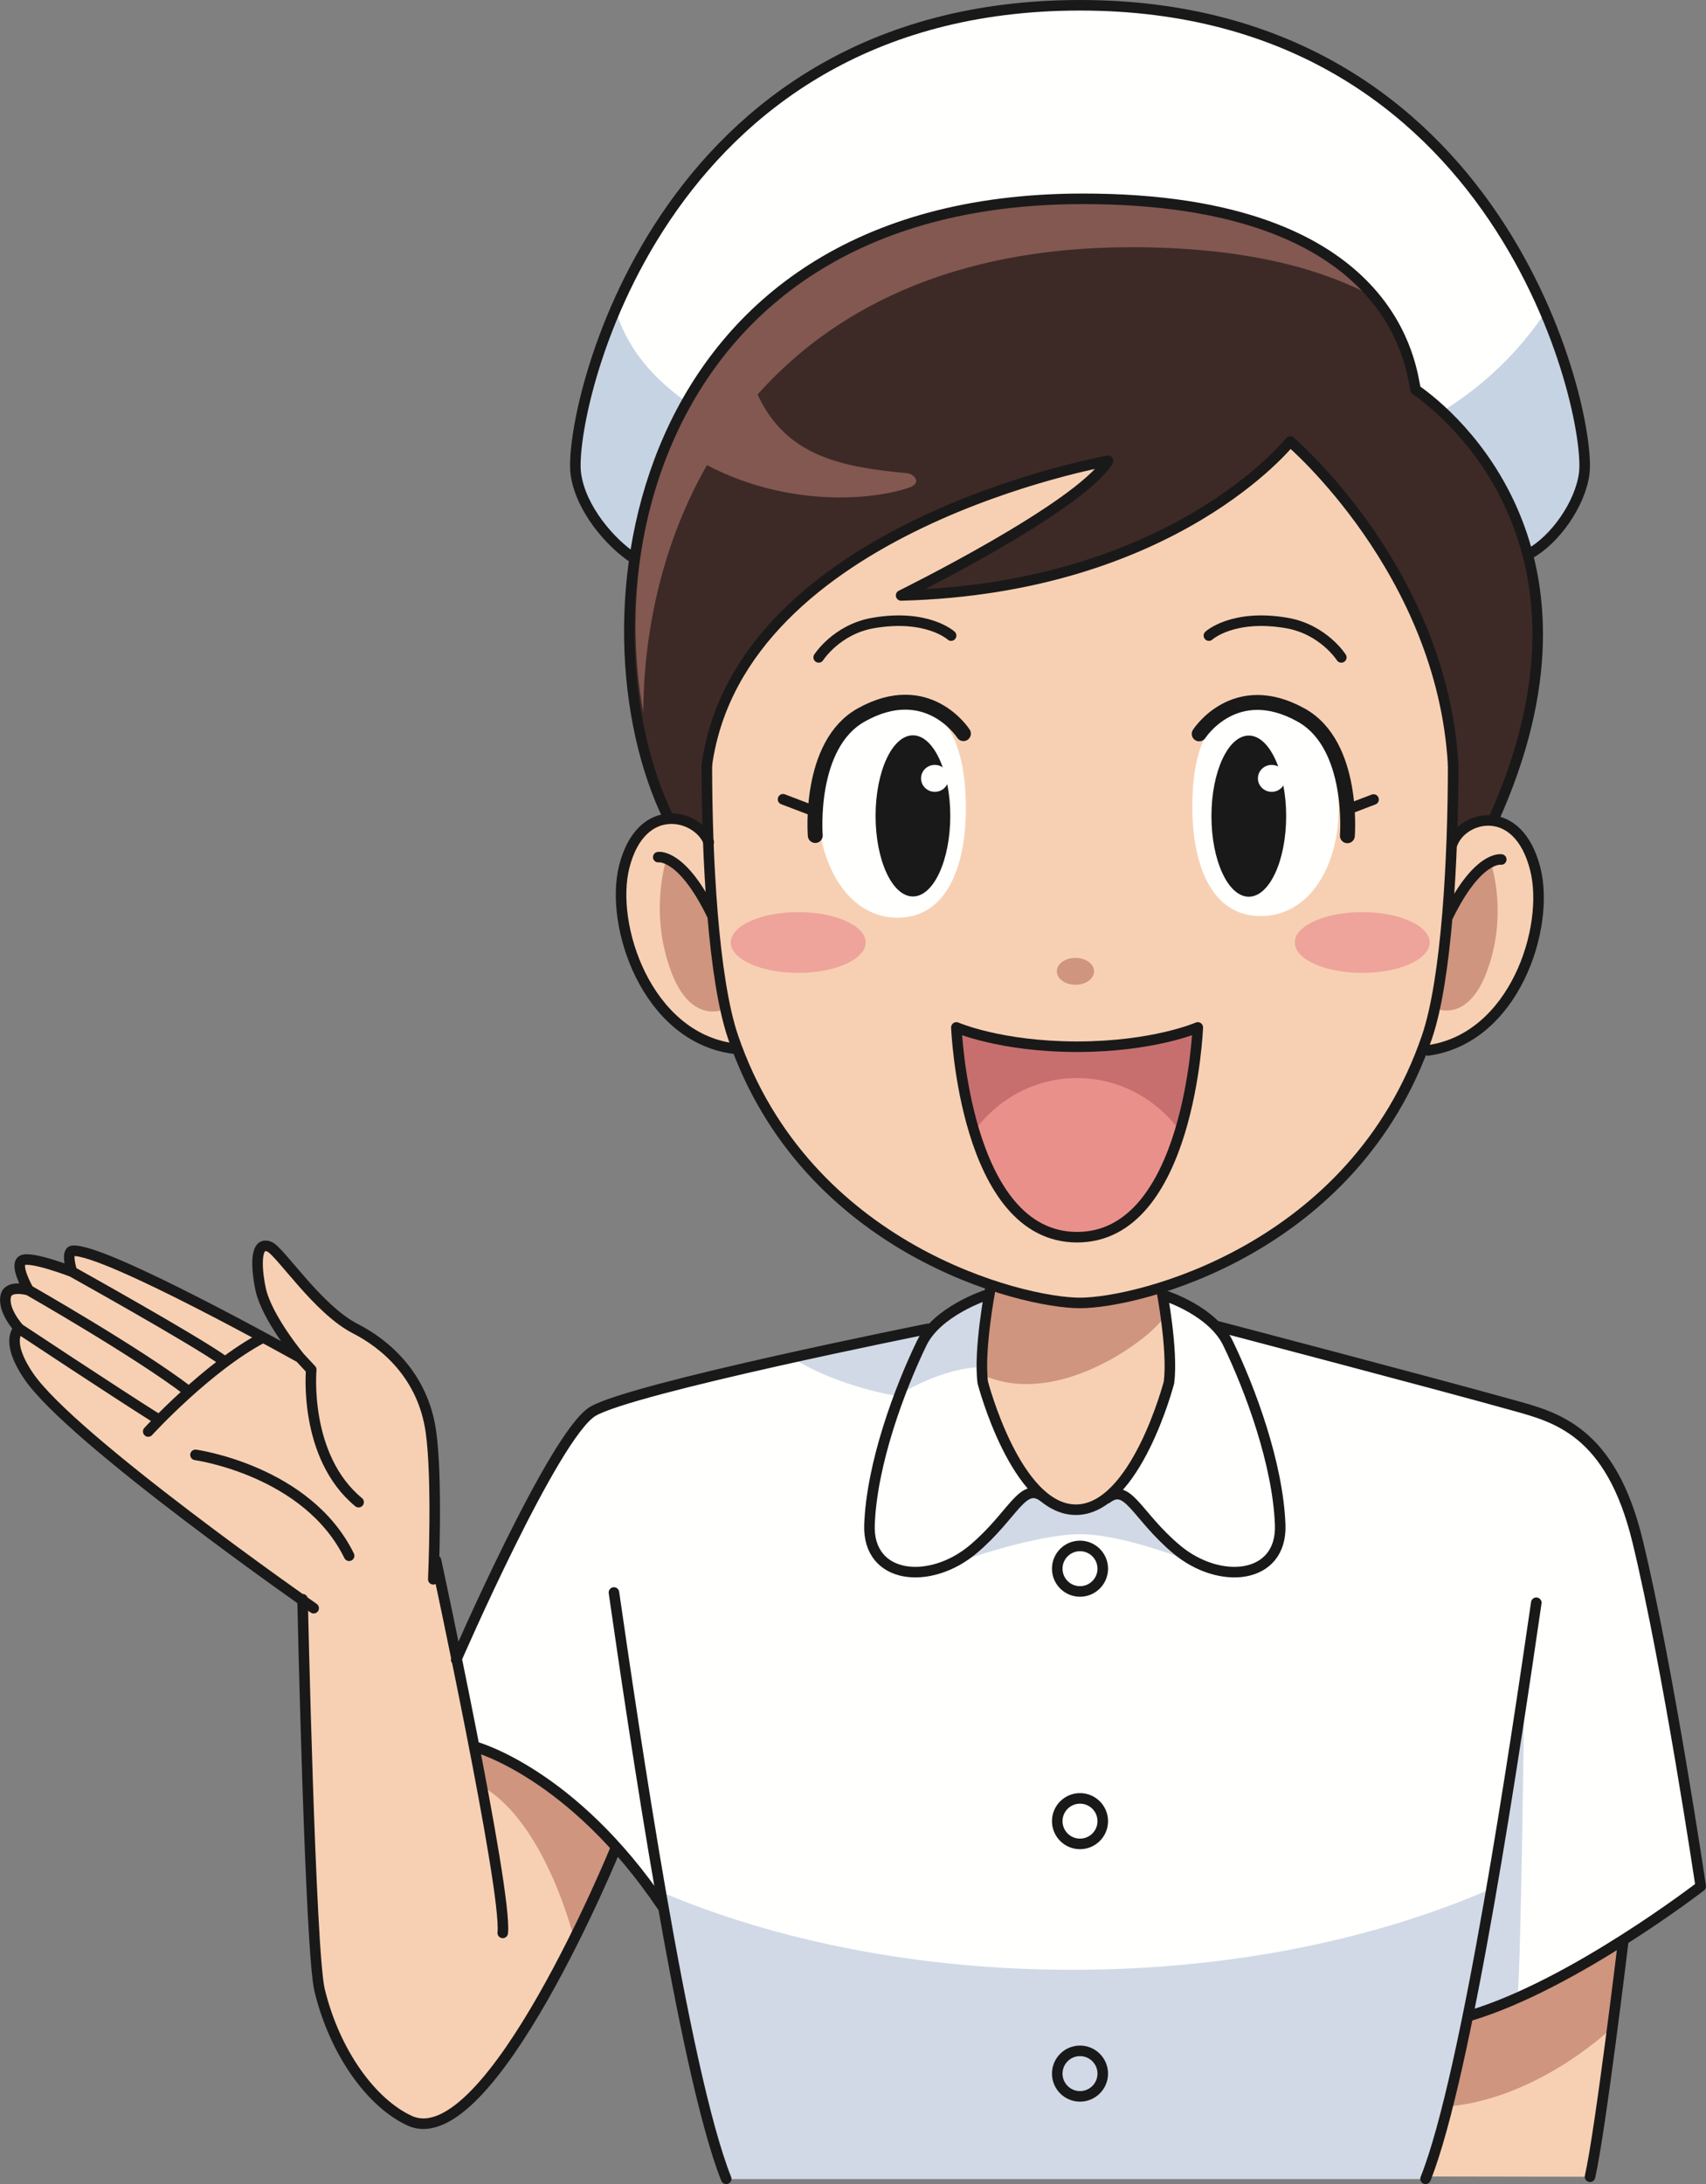
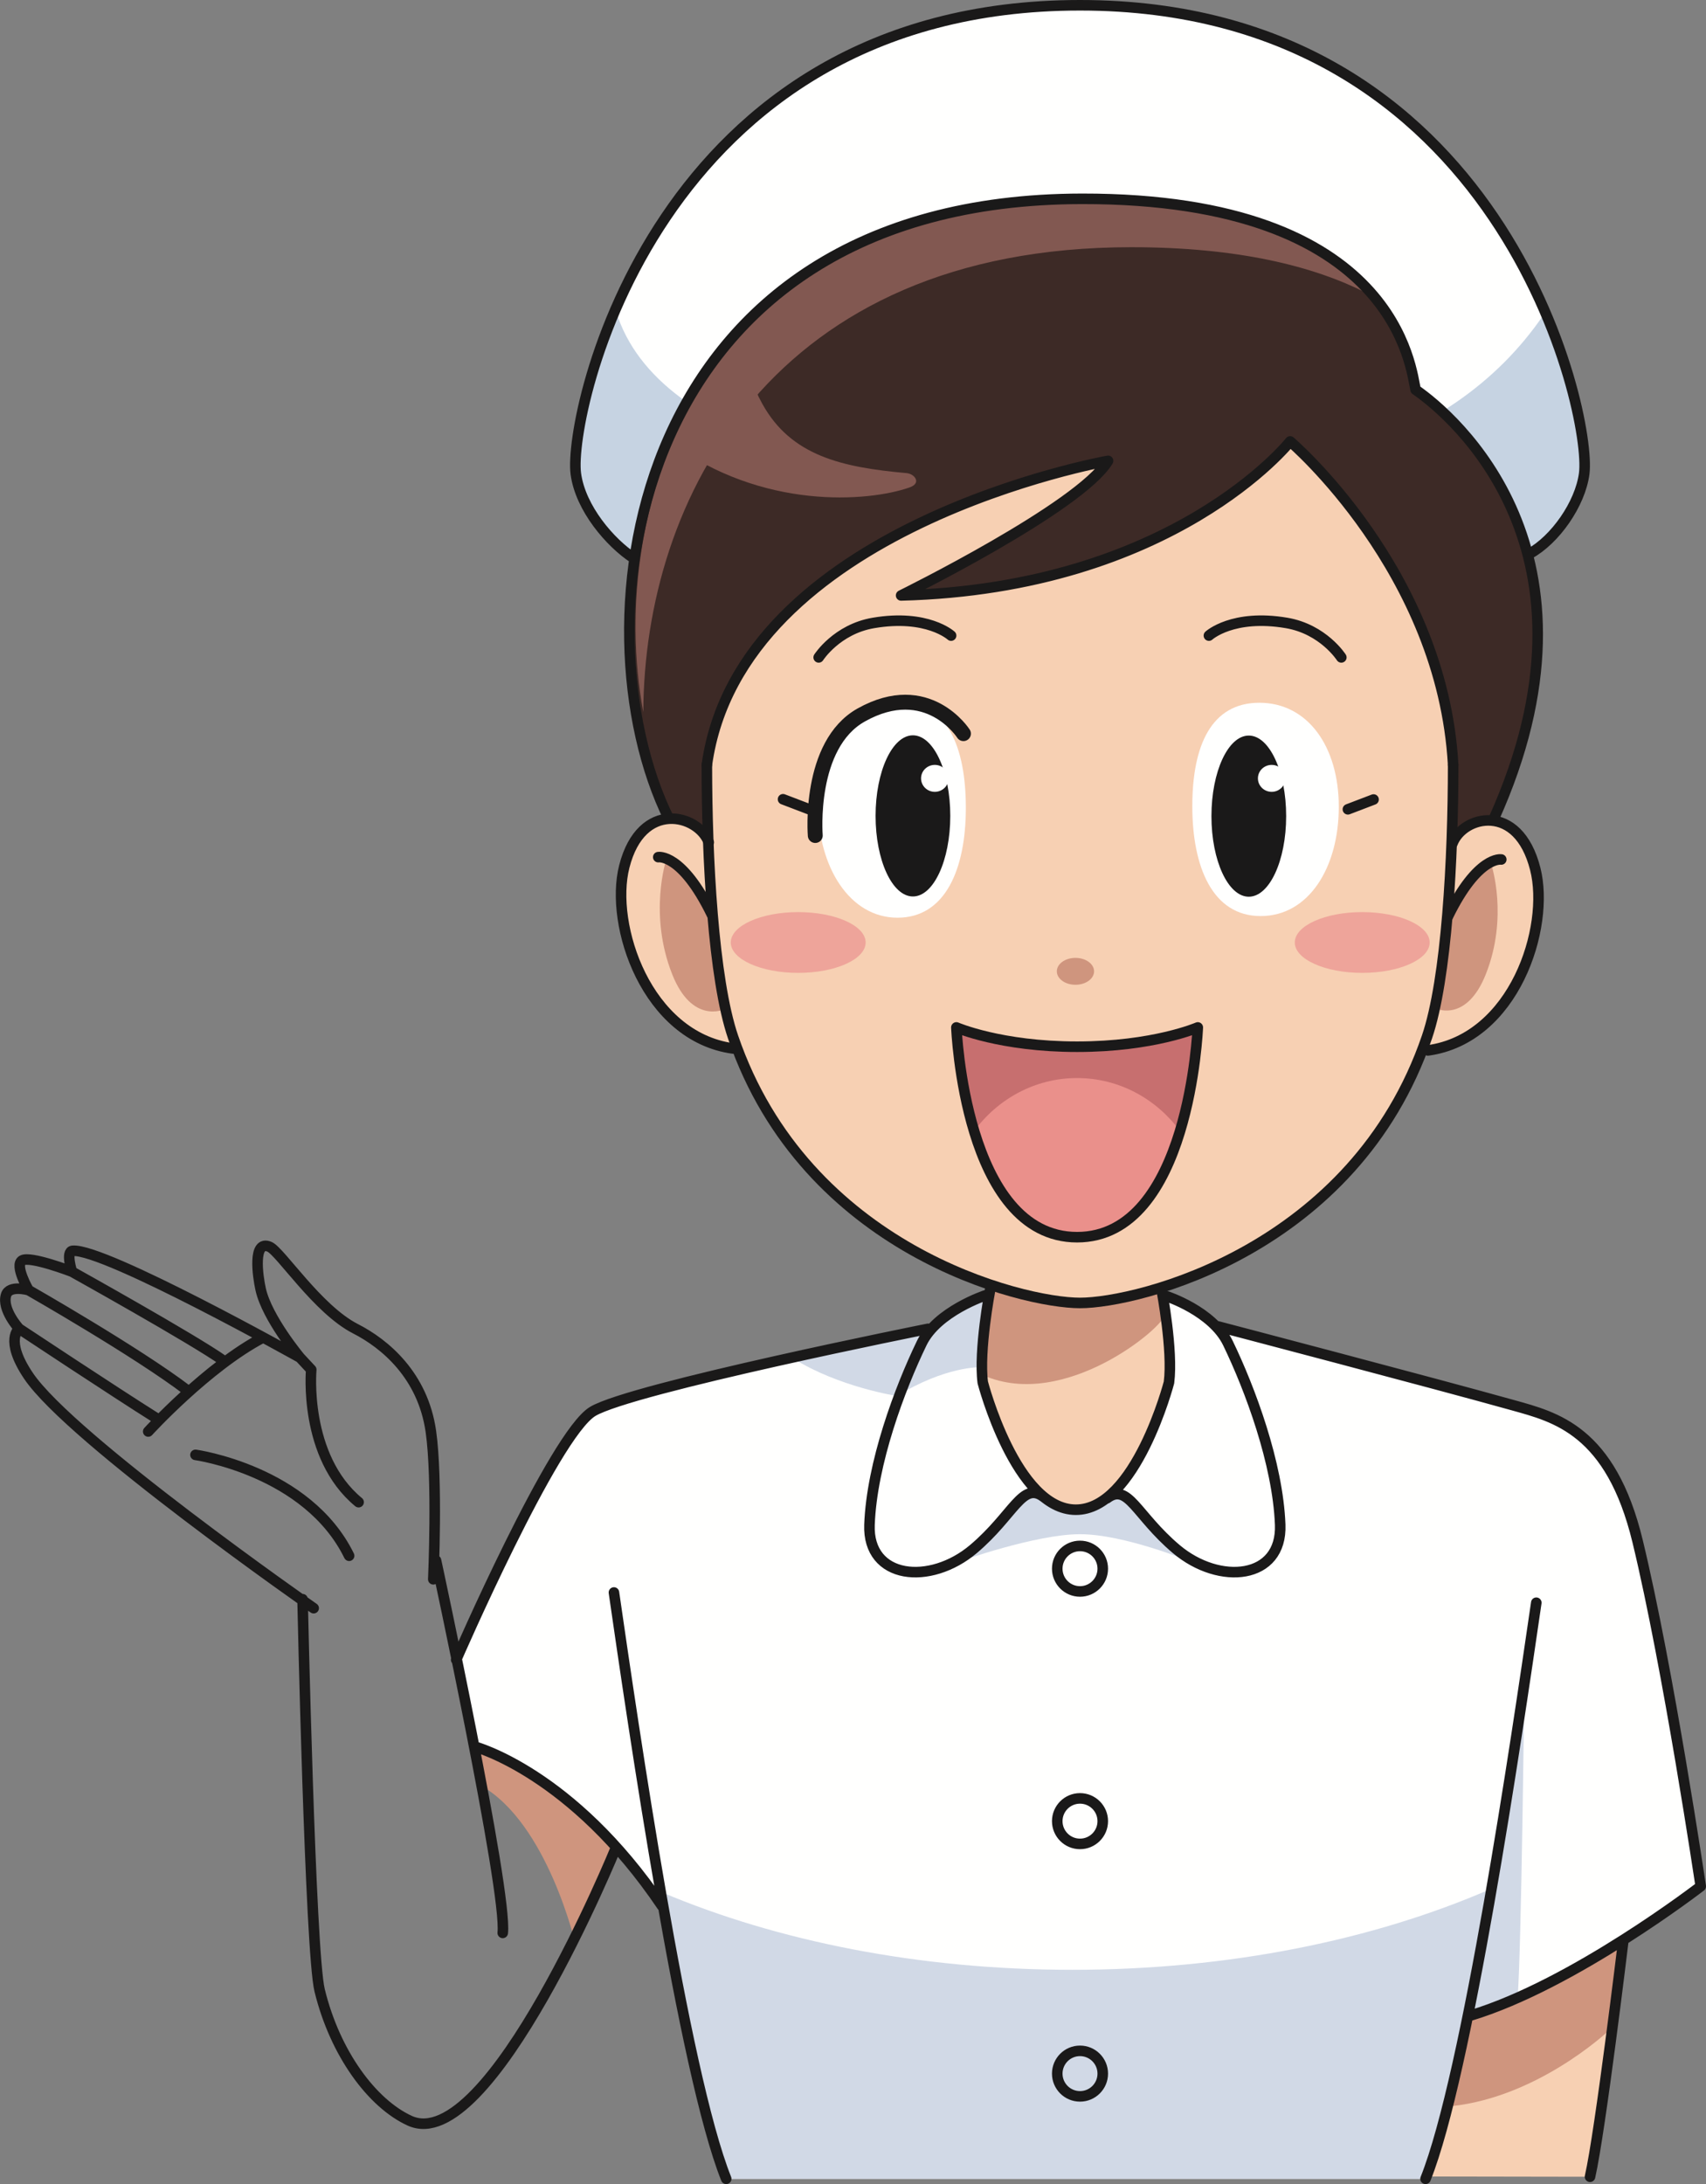
<svg xmlns="http://www.w3.org/2000/svg" version="1.1" x="0" y="0" width="687.109" height="879.563" viewBox="0, 0, 687.109, 879.563">
  <rect x="0" y="0" width="687.109" height="879.563" fill="#808080" stroke="none" />
  <g id="Layer_1">
-     <path d="M248.109,744.005 C248.109,744.005 197.214,868.78 164.984,854.005 C149.984,847.13 134.984,827.13 128.734,801.505 C124.934,785.95 121.859,644.005 121.859,644.005 L119.144,642.545 C96.249,626.28 25.714,575.26 11.444,554.005 C1.649,539.425 7.694,535.05 7.694,535.05 C7.694,535.05 0.609,527.335 2.454,521.485 C3.764,517.335 11.509,519.545 11.509,519.545 C11.509,519.545 5.694,509.515 8.924,507.575 C12.159,505.635 28.974,512.1 28.974,512.1 C28.974,512.1 26.329,503.92 29.299,503.695 C42.239,502.725 120.834,546.71 120.834,546.71 C120.834,546.71 107.569,530.86 104.984,519.22 C103.769,513.77 101.749,499.165 108.539,502.075 C112.929,503.955 127.939,527.305 143.144,535.07 C154.969,541.105 170.314,553.825 173.544,576.465 C175.229,588.255 175.224,607.715 174.964,621.16 L175.609,628.38 C175.609,628.38 183.614,665.45 190.899,702.945 C190.899,702.945 222.944,714.285 248.109,744.005" fill="#F7D0B3" id="path8794" />
    <path d="M515.609,614.005 C514.669,589.23 503.414,559.165 494.569,540.88 C488.319,527.965 473.109,523.175 473.109,523.175 L392.694,523.175 C392.694,523.175 377.484,527.965 371.234,540.88 C362.384,559.165 351.129,589.23 350.194,614.005 L515.609,614.005" fill="#FFFFFE" id="path8796" />
    <path d="M640.399,876.58 C644.569,858.24 653.734,782.13 653.734,782.13 L575.024,790.95 L554.399,876.435 L640.399,876.58" fill="#F7D0B3" id="path8798" />
    <path d="M292.484,877.41 C270.819,823.24 244.154,619.21 244.154,619.21 L622.484,619.21 C622.484,619.21 595.819,823.24 574.154,877.41" fill="#FFFFFE" id="path8800" />
    <path d="M592.069,811.72 C633.734,799.22 684.984,759.63 684.984,759.63 C684.984,759.63 671.989,672.025 659.569,620.675 C648.734,575.88 626.359,570.64 609.359,565.88 C578.109,557.13 489.984,534.005 489.984,534.005 L373.774,535.12 C373.774,535.12 254.359,559.005 238.734,568.38 C223.109,577.755 183.734,668.38 183.734,668.38 L191.234,703.38 C191.234,703.38 230.404,713.8 266.654,767.55 L592.069,811.72" fill="#FFFFFE" id="path8802" />
    <path d="M431.899,793.245 C370.144,793.245 313.094,781.675 266.794,762.12 C274.874,806.35 284.054,856.34 292.484,877.41 L574.154,877.41 C582.664,856.135 591.939,805.52 600.074,760.83 C553.244,781.175 495.014,793.245 431.899,793.245" fill="#D1D9E6" id="path8804" />
    <path d="M611.334,226.655 C617.644,222.825 635.469,210.385 638.054,190.72 C641.199,166.765 605.154,2.125 434.984,2.125 C263.979,2.125 228.774,166.765 231.914,190.72 C235.059,214.675 260.839,227.91 260.839,227.91" fill="#FFFFFE" id="path8806" />
    <path d="M434.984,197.055 C359.604,197.055 265.199,180.875 248.104,125.345 C239.919,148.945 230.994,183.68 231.914,190.72 C235.059,214.675 260.839,227.91 260.839,227.91 L611.334,226.655 C617.644,222.825 635.469,210.385 638.054,190.72 C638.979,183.69 630.074,150.115 621.839,126.55 C582.924,183.895 510.299,197.055 434.984,197.055" fill="#C6D3E2" id="path8808" />
    <path d="M303.794,359.65 L566.254,354.755 L599.814,335.115 L603.984,325.115 C653.984,210.95 569.609,155.115 569.609,155.115 C569.609,155.115 564.999,80.065 435.799,80.065 C252.889,80.065 230.594,262.575 271.589,334.28 L303.794,359.65" fill="#3D2A26" id="path8810" />
    <path d="M455.654,99.55 C498.954,99.55 529.159,107.265 550.289,117.95 C533.699,99.075 500.849,80.065 435.799,80.065 C282.654,80.065 243.674,204.255 259.094,286.775 C259.504,201.005 310.954,99.55 455.654,99.55" fill="#825851" id="path8812" />
    <path d="M285.454,339.225 C281.269,328.045 258.359,321.765 251.434,348.975 C245.419,372.635 261.459,417.42 296.239,422.205" fill="#F7D0B3" id="path8814" />
    <path d="M584.324,340.17 C588.504,328.99 611.424,322.71 618.339,349.92 C624.364,373.575 608.319,418.365 573.539,423.15" fill="#F7D0B3" id="path8816" />
    <path d="M467.904,525.465 C467.904,525.465 472.489,543.8 470.819,556.715 C470.819,556.715 457.484,607.965 433.319,607.965 C409.154,607.965 395.819,556.715 395.819,556.715 C394.149,543.8 398.734,525.465 398.734,525.465" fill="#F7D0B3" id="path8818" />
    <path d="M286.724,370.87 C286.724,370.87 274.929,346.79 268.334,346.225 C268.334,346.225 261.134,368.05 270.719,392.305 C278.719,412.575 291.629,406.47 291.629,406.47 L286.724,370.87" fill="#CF957E" id="path8820" />
    <path d="M583.254,371.87 C583.254,371.87 594.459,349 600.729,348.46 C600.729,348.46 607.564,369.2 598.464,392.235 C590.864,411.49 578.914,406.325 578.914,406.325 L583.254,371.87" fill="#CF957E" id="path8822" />
    <path d="M399.609,517.2 L466.484,519.495 C466.484,519.495 468.874,525.4 468.874,529.775 C468.874,534.15 428.909,568.23 396.094,553.855 C396.094,553.855 394.579,545.795 395.829,538.605 C397.079,531.42 399.609,517.2 399.609,517.2" fill="#CF957E" id="path8824" />
    <path d="M585.274,308.035 C585.274,345.575 582.684,394.32 574.719,417.615 C545.419,503.305 458.334,524.7 434.984,524.7 C411.634,524.7 324.549,503.305 295.249,417.615 C287.284,394.32 284.694,345.575 284.694,308.035 C298.124,211.745 446.284,185.59 446.284,185.59 C434.889,204.36 362.934,239.785 362.934,239.785 C472.829,236.935 519.619,177.77 519.619,177.77 C519.619,177.77 580.904,229.895 585.274,308.035" fill="#F7D0B3" id="path8826" />
    <path d="M389.004,325.33 C389.004,349.765 380.864,369.565 361.484,369.565 C342.114,369.565 329.499,348.945 329.499,324.52 C329.499,300.09 342.799,282.595 362.174,282.595 C381.554,282.595 389.004,300.905 389.004,325.33" fill="#FFFFFE" id="path8828" />
    <path d="M480.214,324.675 C480.214,349.105 488.359,368.905 507.734,368.905 C527.114,368.905 539.209,349.345 539.209,324.925 C539.209,300.495 526.599,283 507.219,283 C487.849,283 480.214,300.25 480.214,324.675" fill="#FFFFFE" id="path8830" />
    <path d="M382.734,328.56 C382.734,346.485 375.999,361.01 367.684,361.01 C359.374,361.01 352.649,346.485 352.649,328.56 C352.649,310.64 359.374,296.115 367.684,296.115 C375.999,296.115 382.734,310.64 382.734,328.56" fill="#1A1919" id="path8832" />
    <path d="M433.804,498.22 C479.174,498.22 482.419,413.75 482.419,413.75 C482.419,413.75 464.599,421.515 433.804,421.515 C403.024,421.515 385.194,413.75 385.194,413.75 C385.194,413.75 388.434,498.22 433.804,498.22" fill="#EA908B" id="path8834" />
    <path d="M348.644,379.545 C348.644,386.3 336.484,391.785 321.484,391.785 C306.489,391.785 294.324,386.3 294.324,379.545 C294.324,372.78 306.489,367.305 321.484,367.305 C336.484,367.305 348.644,372.78 348.644,379.545" fill="#EEA49A" id="path8836" />
    <path d="M575.819,379.545 C575.819,386.3 563.649,391.785 548.649,391.785 C533.659,391.785 521.489,386.3 521.489,379.545 C521.489,372.78 533.659,367.305 548.649,367.305 C563.649,367.305 575.819,372.78 575.819,379.545" fill="#EEA49A" id="path8838" />
    <path d="M580.964,848.45 L590.649,811.26 L619.089,801.885 L653.734,782.13 L647.839,817.825 C647.839,817.825 617.839,846.26 580.964,848.45" fill="#CF957E" id="path8840" />
    <path d="M518.014,328.66 C518.014,346.585 511.274,361.11 502.959,361.11 C494.649,361.11 487.919,346.585 487.919,328.66 C487.919,310.74 494.649,296.215 502.959,296.215 C511.274,296.215 518.014,310.74 518.014,328.66" fill="#1A1919" id="path8842" />
    <path d="M517.714,313.45 C517.714,316.445 515.239,318.875 512.179,318.875 C509.119,318.875 506.639,316.445 506.639,313.45 C506.639,310.455 509.119,308.025 512.179,308.025 C515.239,308.025 517.714,310.455 517.714,313.45" fill="#FFFFFE" id="path8844" />
    <path d="M382.044,313.45 C382.044,316.445 379.569,318.875 376.504,318.875 C373.444,318.875 370.964,316.445 370.964,313.45 C370.964,310.455 373.444,308.025 376.504,308.025 C379.569,308.025 382.044,310.455 382.044,313.45" fill="#FFFFFE" id="path8846" />
    <path d="M190.394,703.305 C198.559,704.935 234.654,725.675 248.109,744.005 L231.694,782.555 C231.694,782.555 220.494,734.335 193.894,719.165 L190.394,703.305" fill="#CF957E" id="path8848" />
    <path d="M433.804,434.135 C450.729,434.135 465.729,442.525 475.269,455.475 C481.619,434.525 482.419,413.75 482.419,413.75 C482.419,413.75 464.599,421.515 433.804,421.515 C403.024,421.515 385.194,413.75 385.194,413.75 C385.194,413.75 386.004,434.53 392.339,455.48 C401.879,442.525 416.879,434.135 433.804,434.135" fill="#C76F6F" id="path8850" />
    <path d="M394.784,550.59 C394.784,550.59 380.854,550.12 361.264,562.16 C361.264,562.16 337.839,558.59 319.489,547.055 L373.774,535.12 C373.774,535.12 387.839,522.825 395.339,522.51 C402.839,522.2 398.774,524.385 398.774,524.385 L394.784,550.59" fill="#D1D9E6" id="path8852" />
    <path d="M613.884,682.045 C613.884,682.045 612.804,783.51 611.239,804.515 L590.604,812.975 L613.884,682.045" fill="#D1D9E6" id="path8854" />
    <path d="M386.589,628.76 C386.589,628.76 406.899,607.51 410.649,604.7 C414.399,601.885 416.589,600.01 418.774,602.51 C420.964,605.01 426.294,607.965 433.319,607.965 L432.524,607.965 C439.549,607.965 444.879,605.01 447.069,602.51 C449.254,600.01 451.444,601.885 455.194,604.7 C458.944,607.51 479.254,628.76 479.254,628.76 C479.254,628.76 452.749,617.825 434.984,617.825 C417.214,617.825 386.589,628.76 386.589,628.76" fill="#D1D9E6" id="path8856" />
    <path d="M301.099,137.675 C301.099,137.675 298.329,146.935 307.059,162.675 C318.649,183.595 339.089,188.19 365.184,190.53 C368.264,190.805 371.414,194.52 366.274,196.315 C349.524,202.165 306.949,205.41 269.884,178.05 C269.884,178.05 285.229,148.87 301.099,137.675" fill="#825851" id="path8858" />
    <path d="M433.149,396.57 C429.004,396.57 425.649,394.145 425.649,391.155 C425.649,388.17 429.004,385.74 433.149,385.74 C437.294,385.74 440.649,388.17 440.649,391.155 C440.649,394.145 437.294,396.57 433.149,396.57" fill="#CF957E" id="path8862" />
    <path d="M585.274,308.035 C585.274,345.575 582.684,394.32 574.719,417.615 C545.419,503.305 458.334,524.7 434.984,524.7 C411.634,524.7 324.549,503.305 295.249,417.615 C287.284,394.32 284.694,345.575 284.694,308.035" fill-opacity="0" stroke="#1A1919" stroke-width="4.25" stroke-linecap="round" stroke-linejoin="round" id="path8864" />
    <path d="M388.039,295.435 C388.039,295.435 373.654,272.93 346.864,287.92 C325.374,299.945 328.359,336.465 328.359,336.465" fill-opacity="0" stroke="#1A1919" stroke-width="6" stroke-linecap="round" stroke-linejoin="round" id="path8866" />
    <path d="M433.804,498.22 C479.174,498.22 482.419,413.75 482.419,413.75 C482.419,413.75 464.599,421.515 433.804,421.515 C403.024,421.515 385.194,413.75 385.194,413.75 C385.194,413.75 388.434,498.22 433.804,498.22 z M325.709,325.81 L315.379,321.865" fill-opacity="0" stroke="#1A1919" stroke-width="4.25" stroke-linecap="round" stroke-linejoin="round" id="path8868" />
-     <path d="M482.984,295.535 C482.984,295.535 497.369,273.03 524.159,288.02 C545.649,300.045 542.664,336.565 542.664,336.565" fill-opacity="0" stroke="#1A1919" stroke-width="6" stroke-linecap="round" stroke-linejoin="round" id="path8870" />
    <path d="M542.879,325.91 L553.214,321.965 M383.064,255.955 C383.064,255.955 373.484,247.175 351.794,250.86 C336.979,253.38 329.734,264.735 329.734,264.735 M486.899,255.955 C486.899,255.955 496.479,247.175 518.169,250.86 C532.984,253.38 540.229,264.735 540.229,264.735 M285.454,339.225 C281.269,328.045 258.359,321.765 251.434,348.975 C245.419,372.635 260.444,417.445 295.229,422.23 M265.124,345.17 C265.124,345.17 274.594,343.465 286.669,368.215 M584.959,339.73 C589.144,328.55 611.424,322.71 618.339,349.92 C624.364,373.575 609.894,418.225 575.114,423.01 M604.649,346.115 C604.649,346.115 595.184,344.405 583.114,369.155 M284.694,308.035 C298.124,211.745 446.284,185.59 446.284,185.59 C434.889,204.36 362.934,239.785 362.934,239.785 C472.829,236.935 519.619,177.77 519.619,177.77 C519.619,177.77 580.904,229.895 585.274,308.035 M269.399,329.7 C231.069,251.78 252.889,80.285 435.799,80.065 C563.359,79.905 568.319,149.625 570.159,156.955 C585.239,167.36 650.234,222.2 601.484,330.115 M615.964,223.03 C626.274,217.405 636.439,203.015 638.054,190.72 C641.199,166.765 605.154,2.125 434.984,2.125 C263.979,2.125 228.774,166.765 231.914,190.72 C233.754,204.755 245.894,218.66 255.184,224.75 M467.904,519.7 C467.904,519.7 472.489,543.8 470.819,556.715 C470.819,556.715 457.484,607.965 433.319,607.965 C409.154,607.965 395.819,556.715 395.819,556.715 C394.149,543.8 398.734,519.7 398.734,519.7 M397.109,521.575 C397.109,521.575 377.484,527.965 371.234,540.88 C362.384,559.165 351.129,589.23 350.194,614.005 C349.359,636.09 374.624,638.555 392.069,623.8 C408.319,610.05 411.799,596.365 420.339,602.825 M469.814,521.995 C469.814,521.995 488.319,527.965 494.569,540.88 C503.414,559.165 514.669,589.23 515.609,614.005 C516.444,636.09 491.174,638.555 473.734,623.8 C457.484,610.05 454.359,596.92 445.819,603.38 M373.774,535.12 C373.774,535.12 254.359,559.005 238.734,568.38 C223.109,577.755 183.734,668.38 183.734,668.38 M175.609,628.38 C175.609,628.38 204.359,761.505 202.484,778.38 M121.859,644.005 C121.859,644.005 124.934,785.95 128.734,801.505 C134.984,827.13 149.984,847.13 164.984,854.005 C197.214,868.78 248.109,744.005 248.109,744.005 M191.234,703.38 C191.234,703.38 230.404,713.8 266.654,767.55 M247.269,641.3 C254.929,694.21 275.284,834.4 292.484,877.41 M618.759,645.42 C610.684,700.815 590.919,835.48 574.154,877.41 M126.329,647.62 C126.329,647.62 28.539,579.465 11.444,554.005 C1.649,539.425 7.694,535.05 7.694,535.05 C7.694,535.05 0.609,527.335 2.454,521.485 C3.764,517.335 11.509,519.545 11.509,519.545 C11.509,519.545 5.694,509.515 8.924,507.575 C12.159,505.635 28.974,512.1 28.974,512.1 C28.974,512.1 26.329,503.92 29.299,503.695 C42.239,502.725 120.834,546.71 120.834,546.71 C120.834,546.71 107.569,530.86 104.984,519.22 C103.769,513.77 101.749,499.165 108.539,502.075 C112.929,503.955 127.939,527.305 143.144,535.07 C154.969,541.105 170.314,553.825 173.544,576.465 C176.314,595.845 174.514,635.98 174.514,635.98 M120.834,546.71 L125.354,551.565 C125.354,551.565 122.119,586.49 144.434,604.925 M59.699,576.465 C59.699,576.465 83.634,550.265 105.949,538.625 M28.974,512.1 C28.974,512.1 77.814,539.275 90.104,548.005 M11.509,519.545 C11.509,519.545 55.174,544.445 75.549,559.975 M7.694,535.05 C7.694,535.05 45.794,560.295 63.259,571.29 M78.734,585.88 C78.734,585.88 123.734,592.13 140.609,626.505 M489.984,534.005 C489.984,534.005 578.109,557.13 609.359,565.88 C626.359,570.64 648.734,575.88 659.569,620.675 C671.989,672.025 684.984,759.63 684.984,759.63 C684.984,759.63 633.734,799.22 592.069,811.72 M653.734,782.13 C653.734,782.13 644.569,858.24 640.399,876.58 M444.149,631.71 C444.149,636.775 440.044,640.88 434.984,640.88 C429.919,640.88 425.819,636.775 425.819,631.71 C425.819,626.65 429.919,622.55 434.984,622.55 C440.044,622.55 444.149,626.65 444.149,631.71 z M444.149,733.38 C444.149,738.44 440.044,742.545 434.984,742.545 C429.919,742.545 425.819,738.44 425.819,733.38 C425.819,728.32 429.919,724.215 434.984,724.215 C440.044,724.215 444.149,728.32 444.149,733.38 z M444.149,835.05 C444.149,840.11 440.044,844.21 434.984,844.21 C429.919,844.21 425.819,840.11 425.819,835.05 C425.819,829.985 429.919,825.88 434.984,825.88 C440.044,825.88 444.149,829.985 444.149,835.05 z" fill-opacity="0" stroke="#1A1919" stroke-width="4.25" stroke-linecap="round" stroke-linejoin="round" id="path8872" />
  </g>
</svg>